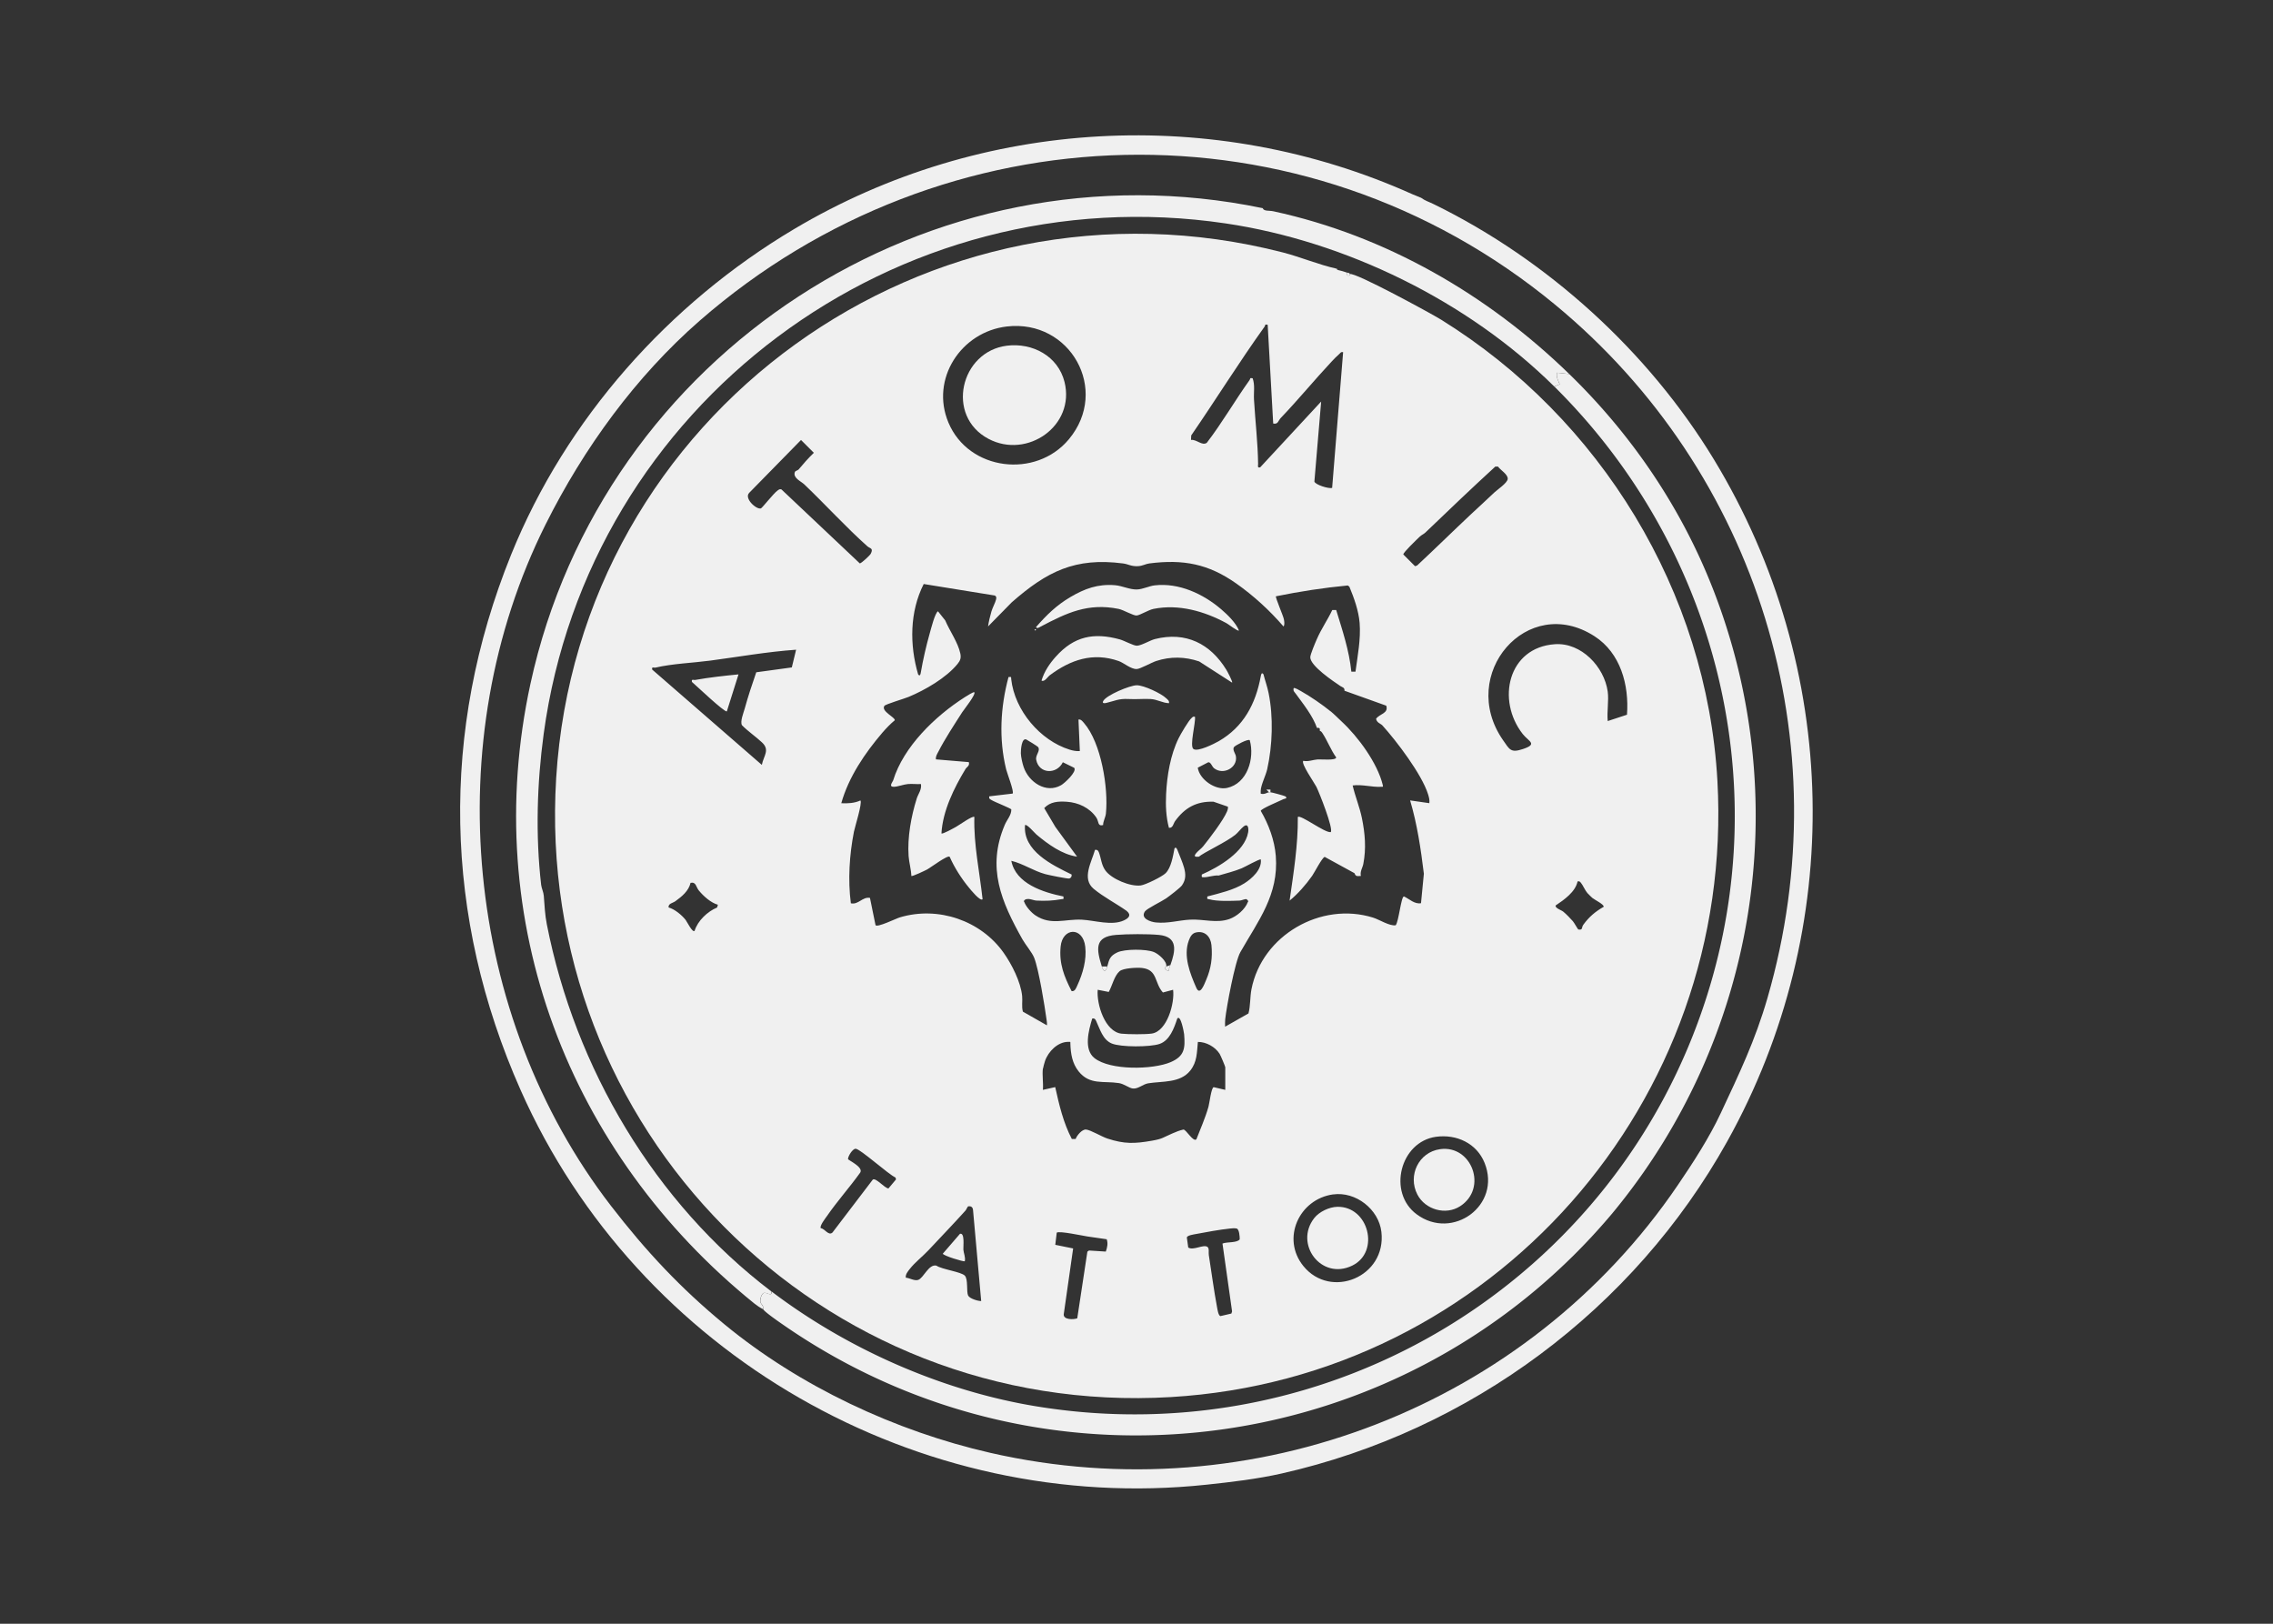
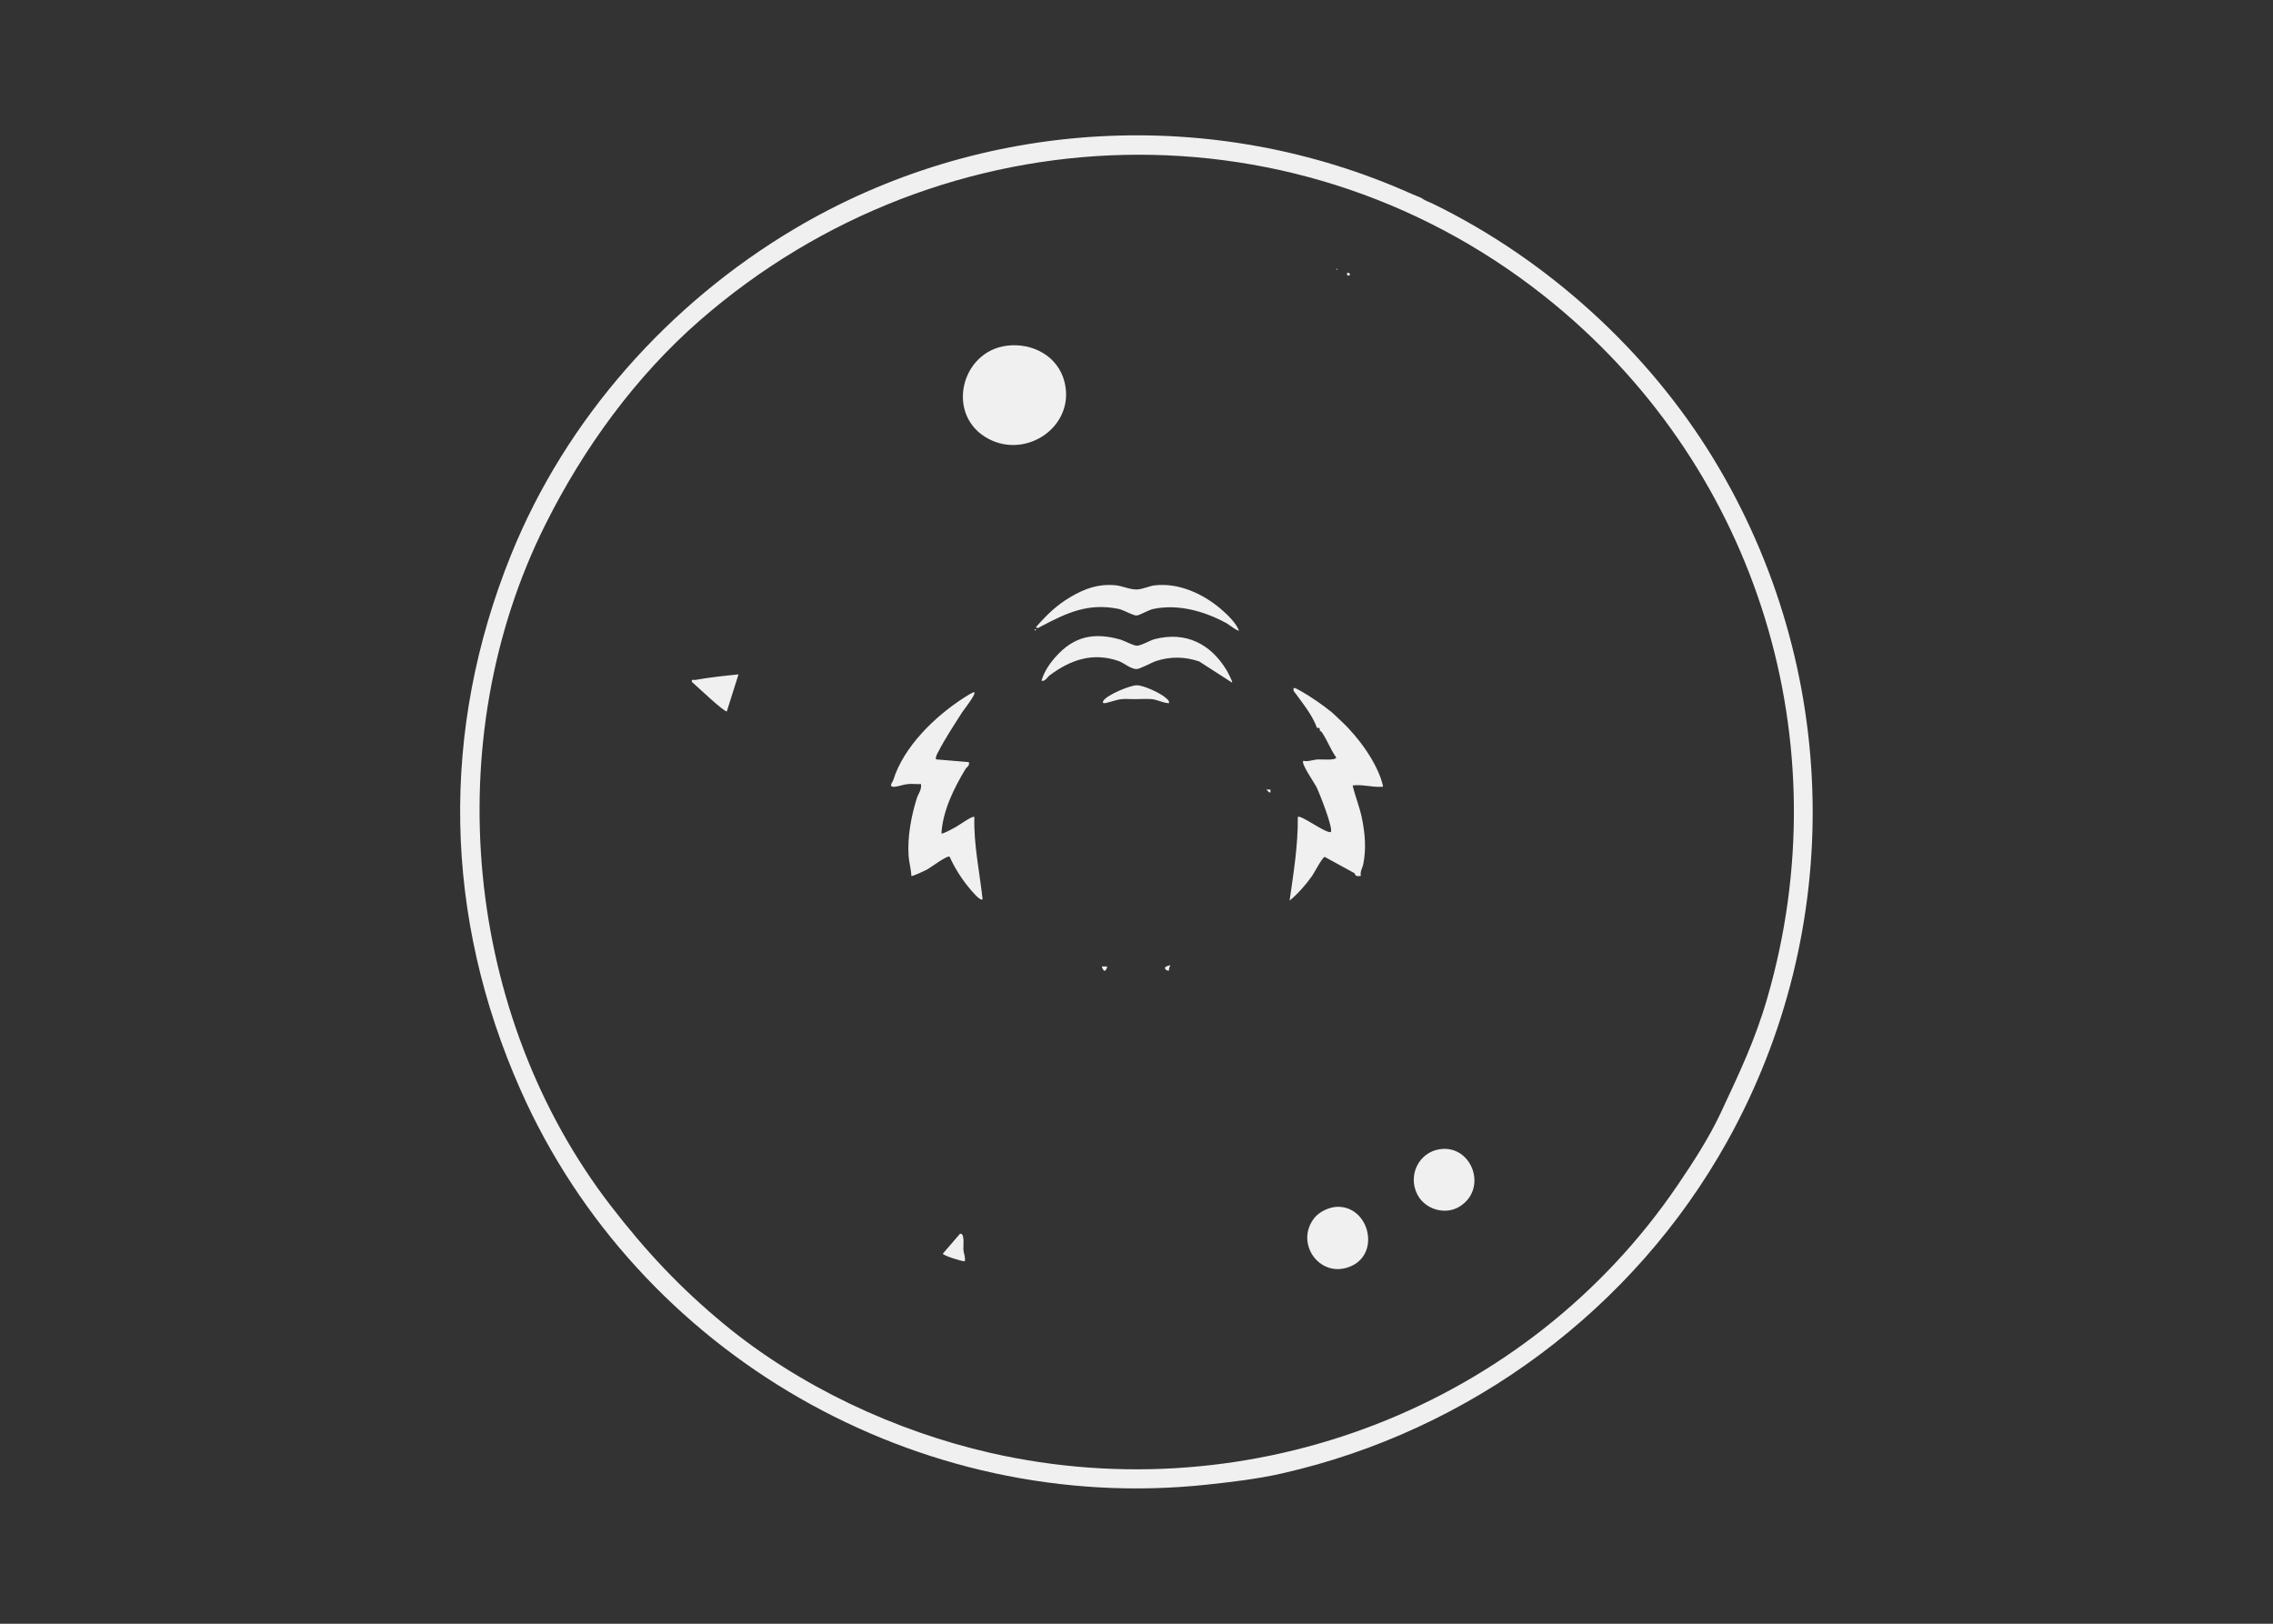
<svg xmlns="http://www.w3.org/2000/svg" width="420" height="300">
  <rect width="100%" height="100%" fill="#333333" stroke="none" />
-   <path d="M262.55 36.52c.8.59 1.46.75 2.43 1.23 20.97 10.27 39.56 27.14 51.69 47.1 23.43 38.57 24.41 86.69 2.47 126.06-17.24 30.94-47.44 53.45-82.31 61.33-4.46 1.01-9.29 1.58-13.89 2.07-53.25 5.67-105.07-24.09-126.73-72.88-14.24-32.08-14.95-66.33-1.77-98.94 10.15-25.11 29.12-46.39 52.3-60.17 34.61-20.58 77.53-22.93 114.25-6.43.35.16 1.47.58 1.53.63zm24.81 19.78c-46.49-38.4-112.97-36.4-158.07 2.95-11.81 10.31-21.42 23.52-28.49 37.67-19.94 39.89-14.97 90.79 12.11 125.89 6.49 8.41 12.87 15.21 20.95 21.87 13.89 11.44 31.54 19.73 49.16 23.75 48.47 11.06 99.24-8.64 126.97-49.42 2.87-4.21 5.86-8.84 7.97-13.35 3.43-7.34 6.33-13.34 8.63-21.27 13.67-47.19-1.74-97.12-39.23-128.09z" fill="#f0f0f0" />
-   <path d="M141.02 241.89c-.55-.26-1.12-.64-1.59-1.02-34.34-27.71-50.93-70.79-41.41-114.56 13.27-61 73.88-100.59 135.3-87.85.21.61 1.16.4 1.99.58 20.74 4.49 39.58 15.4 54.66 30.07l-2.28-.25c-.16.85.22 1.41.51 2.15l-1.02.39c-15.92-15.76-38.51-26.83-60.7-30.12-60.97-9.04-117.78 33.48-126.02 94.32-1.24 9.16-1.52 18.68-.47 27.87.08.67.44 1.34.49 2.04.15 1.82.2 3.43.56 5.26 5.23 26.61 19.93 51.46 41.48 67.83.15 1.06-.88.14-1.36.27-.46.13-.75 1.16-.68 1.62.05.36.36.55.46.83.09.23.02.48.05.57z" fill="#f0f0f0" />
-   <path d="M289.98 69.12c11.47 11.15 20.6 24.55 26.47 39.52a115.09 115.09 0 0 1-18.62 115.64c-37.86 44.98-103.86 54.37-152.73 20.75-.73-.5-3.86-2.64-4.08-3.14-.04-.09.03-.35-.05-.57-.11-.28-.41-.47-.46-.83-.07-.46.21-1.49.68-1.62.47-.13 1.51.79 1.36-.27 14.05 10.66 31.59 18.41 49.04 21.25 54.54 8.88 107.14-23.33 123.79-75.78 12.71-40 1.47-83.32-28.19-112.67l1.02-.39c-.29-.74-.67-1.3-.51-2.15l2.28.25z" fill="#f0f0f0" />
-   <path d="M246.91 49.62c0 .15.12.22.25.25.66.14 1.14.3 1.77.51-.06.37-.02.67.38.51.18-.07.12-.25.13-.25.92-.39 14.96 7.26 16.81 8.4 29.5 18.27 49.14 50.28 51.09 85.2 3.31 59.25-41.56 110.35-100.95 113.88-64.82 3.85-117.61-49.69-113.62-114.38 4.16-67.32 68.84-113.94 134.31-97.09 3.24.84 6.65 2.28 9.82 2.97zM234.24 60c-.6-.14-.41.1-.56.33-4.71 6.57-9 13.47-13.57 20.12l-.04.83c1.04-.14 2.05 1.15 2.92.53 2.85-3.71 5.19-7.8 7.91-11.6.16-.22-.03-.46.56-.32.46 1.27.17 2.61.25 3.93.23 3.93.71 7.97.76 11.9 0 .38-.18.73.38.63l11.27-12.16-1.25 14.78c.16.58 2.59 1.36 3.28 1.18l2.03-25.08c-.43-.11-.5.17-.76.38-.45.38-.99.95-1.4 1.39-3.18 3.4-6.14 7.02-9.37 10.39-.46.48-.48 1.22-1.39 1.02l-1.02-18.24zm-48.19.32c-8.46.98-14.19 9.69-10.8 17.76 3.75 8.92 16.16 10.4 22.26 3.07 7.61-9.14.21-22.19-11.46-20.83zm-38.52 26.46c.9-1.08 1.82-2.13 2.85-3.12l-2.37-2.37-9.54 9.73c-1.08.99 1.27 3.17 2.13 2.91.22-.06 2.38-2.83 3.06-3.29.26-.17.36-.33.73-.22l14.48 13.67c.29 0 1.88-1.49 2.03-1.79.53-1.06-.13-.93-.64-1.38-3.99-3.56-7.75-7.71-11.64-11.42-.62-.59-2.11-1.18-1.76-2.25.1-.31.53-.31.66-.48zm128.59 4.21c.55-.52 2.4-1.75 2.47-2.49.08-.85-1.32-1.62-1.79-2.29h-.51c-4.38 4.01-8.63 8.08-12.91 12.18-.31.3-.72.45-1.03.75-.52.5-3.05 2.9-3.05 3.3l2.17 2.17.38-.13c3.33-3.1 6.56-6.28 9.87-9.39 1.45-1.36 2.97-2.73 4.39-4.09zm-27.69 36.65c.06-.64-.4-.64-.76-.89-1.31-.88-5.56-3.72-5.56-5.31 0-.54.92-2.69 1.21-3.35.81-1.88 2-3.57 2.85-5.38h.73c1.14 3.73 2.4 7.47 2.8 11.39h.76c.4-2.96 1-5.99.77-9-.18-2.26-1.04-4.64-1.9-6.71l-.29-.22c-4.46.42-8.89 1.11-13.27 2-.17.15 1.33 3.56 1.46 4.23.07.36.19 1.06-.07 1.34-2.56-2.97-5.54-5.7-8.76-7.96-5.11-3.59-9.74-4.49-16.05-3.68-.68.09-1.19.45-2.03.5-1.32.08-1.8-.37-2.81-.5-8.87-1.15-14.06 1.49-20.55 7.17l-4.39 4.47c.13-.93.37-1.89.63-2.79.2-.69.74-1.67.85-2.2.07-.32.09-.52-.21-.72l-13.16-2.13c-2.6 5.13-2.63 11.25-1.03 16.7.34.44.45-.04.5-.38.4-2.33 1-4.95 1.65-7.23.22-.77.97-3.78 1.52-4.05l1.34 1.69c.81 1.92 2.35 4.06 2.78 6.08.18.83.02 1.31-.5 1.95-2.09 2.57-5.99 4.83-9.08 6.11-.74.31-4.24 1.34-4.44 1.64-.69 1 2.07 2.14 1.91 2.67-.78.64-1.6 1.49-2.28 2.28-3.25 3.8-6.24 8.21-7.6 13.04 1.21.06 2.43 0 3.54-.51.38.45-1.02 4.87-1.2 5.77-.84 4.29-1.13 8.9-.57 13.23 1.39.32 2.13-1.24 3.53-1l1.03 5.05c.35.46 3.79-1.24 4.5-1.45 7.12-2.13 14.99.62 19.17 6.54 1.51 2.14 3.15 5.36 3.42 7.98.1.96-.13 1.96.14 2.9l4.44 2.53c.04-.36-.02-.71-.07-1.07-.35-2.56-1.43-9.23-2.28-11.4-.39-1-1.59-2.39-2.17-3.41-3.91-6.97-6.64-13.24-3.27-21.16.4-.95 1.23-1.79 1.21-2.84-.03-.2-3.09-1.39-3.63-1.73-.32-.2-.54-.23-.44-.7l4.31-.51c.33-.3-1.03-3.78-1.2-4.5-1.37-5.62-1.05-11.47.44-17.03.61-.03.45-.08.5.38.64 5.8 5.36 11.34 10.79 13.03.61.19 1.25.31 1.89.27l-.25-5.83c.47-.08.74.33 1.01.63 3.19 3.65 4.54 12.02 4.06 16.72-.08.77-.51 1.38-.52 2.15-1.07.26-.74-.64-1.26-1.4-1.23-1.81-3.33-2.77-5.45-2.91-1.56-.1-3.04-.03-4.17 1.17l2.06 3.48 4.01 5.49c-2.77-.39-5.36-2.3-7.47-4.05-.31-.25-1.86-2.09-2.15-1.77-.4 4.77 5 7.36 8.61 9.12.07.32-.11.64-.41.74-.28.09-3.86-.64-4.46-.81-2.19-.6-4.13-1.95-6.27-2.46.81 4.24 5.92 5.84 9.63 6.59.05.63.05.42-.38.5-1.52.29-3.01.34-4.57.26-.65-.03-1.27-.44-2-.24-.13.04-.51.33-.29.49.32.88 1.3 1.97 2.08 2.49 2.86 1.91 5.51.62 8.59.79 2.33.12 5.49 1.16 7.72.14.93-.43 1.47-.99.51-1.78-1.92-1.36-4.28-2.57-6.07-4.06-2.26-1.89-.39-4.93.24-7.2.38-.07.57.08.71.43.43 1.09.44 2.29 1.2 3.36 1.13 1.59 4.62 3.04 6.56 2.78.89-.12 3.94-1.62 4.58-2.26 1.03-1.02 1.37-3.18 1.64-4.57.25-.37.45.05.56.32.37.98.95 2.28 1.21 3.22.33 1.21.36 2.2-.39 3.28-.3.44-2.36 2.01-2.92 2.4-.76.53-3.56 1.88-3.92 2.41-.9 1.31 1.06 1.95 2.03 2.04 2.23.22 4.2-.41 6.33-.52 2.48-.13 4.83.72 7.23-.11 1.36-.47 2.93-1.79 3.43-3.16.23-.14-.2-.49-.27-.51-.3-.07-.85.24-1.26.26-1.62.06-4.11.17-5.6-.24-.4-.11-.41.08-.36-.52 2.23-.59 4.86-1.18 6.83-2.42 1.44-.91 3.28-2.57 3.05-4.42-.16-.18-3.06 1.45-3.55 1.64-1.34.55-2.85.92-4.24 1.33-.91-.08-1.88.32-2.72.32-.5 0-.41-.03-.39-.51 3.1-1.35 7.93-4.18 8.56-7.78.11-.62.05-1.79-.84-1.09-.53.42-.98 1.08-1.52 1.52-1.59 1.32-6.03 3.37-6.71 4.05-.37.03-1.1.14-.64-.51.33-.47 1-.91 1.39-1.39 1.21-1.5 3.73-4.8 4.43-6.47.12-.29.19-.54.15-.86l-2.66-.92c-3.14-.1-5.29 1.1-7.09 3.57-.34.47-.4 1.34-1.15 1.25-.54-2.03-.62-4.11-.52-6.22.16-3.44.8-7.26 2.32-10.34.37-.76 1.83-3.24 2.37-3.71.22-.19.28-.33.64-.25.18 1.06-1.05 5.44-.27 5.97.81.55 3.81-.97 4.66-1.45 4.58-2.64 6.83-6.88 7.77-11.99.06-.32.16-.83.5-.37.3 1.16.72 2.31.95 3.48.9 4.4.72 9.67-.26 14.06-.25 1.13-1.19 2.96-1.2 3.99v.51c.59.25 1.26-.22 1.52-.25.08-.01.17 0 .25 0 .26 0 2.67.67 2.79.76.52.41-.21.44-.37.52-.66.34-4.09 1.74-4.18 2.16 1.46 2.5 2.55 5.41 2.78 8.33.57 7.2-3.27 12-6.55 17.78-1 1.75-2.54 10.05-2.8 12.4-.05.46-.02.92-.02 1.37l4.32-2.45c.38-1.43.27-2.98.55-4.46 1.95-9.99 12.86-16.26 22.49-13.24 1.17.37 3.04 1.59 4.16 1.41.57-.67 1-5.32 1.53-5.33 1.03.48 1.95 1.47 3.15 1.25l.53-5.44c-.56-4.58-1.23-9.12-2.54-13.55l3.55.51c.08-.61-.07-1.09-.24-1.66-1.14-3.65-5.81-9.81-8.44-12.71-.29-.32-1.04-.48-1.16-1.22.65-.93 2.34-.98 1.88-2.42l-7.74-2.77zm48.64.13c.23 1.64-.17 3.75 0 5.45l3.56-1.17c.41-5.49-1.18-11.39-6-14.5-12.4-8-25.34 7.05-16.91 19.19 1.23 1.78 1.44 2.39 3.65 1.66 2.86-.94 1.09-1.4 0-2.78-4.9-6.25-2.74-16.01 5.95-16.6 4.87-.33 9.11 4.17 9.75 8.75zm-149.97-7.73c-5.32.37-10.57 1.31-15.85 2.01-3.22.43-6.98.56-10.11 1.29-.35.08-.74-.24-.63.37l20.26 17.61c.33-1.7 1.56-2.75 0-4.18-1.15-1.07-2.57-2.03-3.68-3.16-.35-.69.28-2.23.51-3.04.62-2.26 1.37-4.51 2.14-6.73l6.57-.9.79-3.26zm51.39 21.82l-2.1-1.03c-1.13 2.3-4.42 2.18-4.92-.45-.18-.91.84-1.65.35-2.36-.07-.11-1.96-1.29-2.16-1.38-.89-.41-1.05 1.93-1.03 2.54.02.68.29 1.88.52 2.54.93 2.78 4.13 4.96 6.92 3.35.63-.36 2.94-2.47 2.43-3.2zm32.45-5.09c-.27-.35-2.72.97-2.92 1.25-.35.49.27 1.2.35 1.72.33 2.07-2.28 3.52-4.01 2.22-.44-.33-.62-1.2-1.11-1.12l-1.93 1c.31 2.16 3.23 4.2 5.39 3.74 3.78-.8 5.15-5.49 4.22-8.81zm62.41 28.28c-.48-.55-.86-1.51-1.23-1.94-.21-.24-.27-.33-.62-.26-.4 1.93-2.48 3.39-4.05 4.44-.14.5 1.03.84 1.4 1.14.51.41 1.34 1.26 1.78 1.77.28.32.92 1.52 1.01 1.53.9.14.55-.36.91-.86 1.06-1.46 2.2-2.43 3.77-3.33.13-.43-1.67-1.29-2.09-1.64-.15-.12-.74-.71-.86-.85zm-160.69 2.11c-1.3-.35-2.7-1.61-3.55-2.66-.51-.62-.48-1.61-1.51-1.39-.35 1.51-1.61 2.53-2.81 3.4-.48.35-1.34.41-1.25 1.15 1.11.3 2.43 1.39 3.15 2.3.23.3 1.29 2.46 1.66 2.01.57-1.85 2.37-3.56 4.15-4.3l.15-.51zm65.36 15.96c.63.09.84-.62 1.06-1.09 1-2.16 1.73-4.72 1.45-7.12-.43-3.75-4.2-3.56-4.55-.03-.31 3.15.64 5.52 2.03 8.24zm22.97-10.84c-.76.17-1.06.8-1.32 1.47-1.07 2.85.22 6.12 1.38 8.75.68 1.55 1.48-.65 1.83-1.48.9-2.1 1.19-4.09.97-6.39-.15-1.57-1.21-2.72-2.87-2.35zm-17.4 6.28c.33 1.04.72 1.11 1.01 0 .34-1.29.48-1.94 1.84-2.59 1.39-.66 5.34-.65 6.78-.07.83.34 2.45 1.69 2.28 2.66 0 .03-.3.15-.24.35.09.29.45.49.75.41-.06-.39.13-.68.25-1.01.95-2.61 1.47-5.25-2.15-5.58-2.09-.19-5.76-.17-7.87 0-4.08.31-3.63 2.68-2.65 5.84zm13.17 4.31l-1.88.5c-1.61-1.78-.94-4.19-3.84-4.53-.95-.11-3.51.02-4.17.6-.99.86-1.36 2.7-2 3.83l-2.04-.4c-.23 2.65 1.33 7.78 4.42 8.11 1.21.13 4.41.15 5.57-.02 2.84-.42 4.27-5.66 3.94-8.1zm.77 5.32c-.58 1.75-1.38 4.05-3.29 4.69-1.74.59-7.12.61-8.8-.08-1.7-.7-2.19-2.69-2.91-4.19-.16-.34-.3-.51-.71-.43-.65 2.14-1.63 5.69.41 7.31 2.9 2.3 10.79 2.16 14.1.74 2.53-1.09 2.69-2.55 2.47-5.14-.03-.31-.63-3.72-1.27-2.91zm-24.83 9.24c-.15 1.22.11 2.67 0 3.93l2.28-.51c.73 3.29 1.5 6.59 3.07 9.59h.7c.23-.66 1.18-1.81 1.92-1.75.84.07 2.88 1.31 3.94 1.66 3.17 1.04 5.05.96 8.26.4 2.02-.36 1.97-.57 3.73-1.33.65-.28 1.39-.59 2.08-.73.52.03 1.83 2.41 2.39 1.79.77-1.98 1.65-3.96 2.23-6.01.18-.65.51-3.51.96-3.61l2.14.5v-4.18c0-.14-.87-2.22-1.05-2.49-.83-1.29-2.48-2.2-4.01-2.19-.2 1.98-.12 3.68-1.41 5.3-1.87 2.34-5.16 1.92-7.78 2.35-.99.17-1.85 1.07-2.83.96-.69-.08-1.62-.85-2.56-1-2.85-.45-5.4.41-7.46-2.17-1.17-1.47-1.46-3.23-1.52-5.07-.02-.44.1-.38-.38-.38-1.94-.02-3.72 1.79-4.31 3.55-.09.26-.35 1.2-.37 1.4zm72.64 12.6c-6.62.91-9.01 10.31-3.56 14.33 6.61 4.9 15.69-1.66 12.54-9.5-1.46-3.63-5.18-5.35-8.98-4.83zm-113.66 16.89c.74.09 1.4 1.46 2.14.8l7.46-9.79c.59-.36 2.11 1.54 2.88 1.65l1.4-1.67-.09-.35c-1.3-.57-6.52-5.31-7.37-5.32-.55-.01-1.39 1.32-1.41 1.9.02.22 2.89 1.47 2.26 2.5-1.96 2.74-4.24 5.27-6.15 8.04-.29.41-1.41 1.84-1.14 2.24zm94.66-6.25c-6.3.87-9.63 8.16-5.51 13.24 5.05 6.23 15.38 2.02 14.42-6.31-.49-4.19-4.75-7.5-8.91-6.92zm-65.04 19.7l-1.51-16.85c-.07-.51-.36-.71-.89-.64-.11.02-.34.6-.5.78-2.22 2.47-4.59 4.92-6.85 7.34-1.04 1.11-2.52 2.26-3.42 3.42-.37.47-.85 1.02-.76 1.64.73.06 1.59.64 2.29.41 1-.34 1.92-2.95 3.35-2.64 1.05.71 4.56 1.14 5.26 1.85.65.65.27 2.99.62 3.69.29.56 1.77 1.01 2.41 1.01zm44.6-10.62c.81-.33 2.69-.09 3.17-.77.01-.52-.08-1.86-.56-2-.41-.08-.81-.05-1.22 0-1.87.19-4.44.66-6.33 1.02-.42.08-1.58.24-1.66.63l.26 1.86c.93.61 2.79-.63 3.54-.12.39.26.18 1.05.26 1.51.5 3.18.93 6.47 1.52 9.62.08.42.24 1.58.63 1.66l2.02-.47.13-.4-1.77-12.52zm-21.57 1.48c.26-.72.44-1.53.16-2.27l-3.54-.51c-.94-.14-5.19-1.07-5.69-.71l-.27 2.25 3.3.67-1.74 12.19c-.05 1 1.79.98 2.5.72l1.87-12.32.3-.21 3.12.2z" fill="#f0f0f0" />
+   <path d="M262.55 36.52c.8.59 1.46.75 2.43 1.23 20.97 10.27 39.56 27.14 51.69 47.1 23.43 38.57 24.41 86.69 2.47 126.06-17.24 30.94-47.44 53.45-82.31 61.33-4.46 1.01-9.29 1.58-13.89 2.07-53.25 5.67-105.07-24.09-126.73-72.88-14.24-32.08-14.95-66.33-1.77-98.94 10.15-25.11 29.12-46.39 52.3-60.17 34.61-20.58 77.53-22.93 114.25-6.43.35.16 1.47.58 1.53.63m24.81 19.78c-46.49-38.4-112.97-36.4-158.07 2.95-11.81 10.31-21.42 23.52-28.49 37.67-19.94 39.89-14.97 90.79 12.11 125.89 6.49 8.41 12.87 15.21 20.95 21.87 13.89 11.44 31.54 19.73 49.16 23.75 48.47 11.06 99.24-8.64 126.97-49.42 2.87-4.21 5.86-8.84 7.97-13.35 3.43-7.34 6.33-13.34 8.63-21.27 13.67-47.19-1.74-97.12-39.23-128.09z" fill="#f0f0f0" />
  <path d="M249.44 50.63s.05.18-.13.25c-.4.16-.44-.14-.38-.51.18.06.39.02.51.25zm-2.28-.76c-.13-.03-.25-.1-.25-.25.13.03.25.1.25.25zM204.6 178.56c-.29 1.11-.69 1.04-1.01 0h1.01zm11.66-.25c-.12.33-.31.62-.25 1.01-.29.07-.66-.12-.75-.41-.06-.19.24-.31.24-.35l.76-.25zm18.24-31.92l-.51-.51h.76v.51c-.08 0-.17-.01-.25 0zm11.4-14.95c.52.42 1.46 1.36 2.03 1.89 3.03 2.81 6.58 7.64 7.57 11.68.11.46 0 .34-.36.36-1.71.08-3.44-.48-5.2-.25.47 2.03 1.29 3.97 1.71 6.02.58 2.87.82 5.59.26 8.49-.14.72-.64 1.38-.45 2.21-.69.03-.93.15-1.18-.51l-5.5-3.01c-.47.1-1.9 2.9-2.33 3.51-1.16 1.64-2.61 3.3-4.16 4.57.73-5.13 1.57-10.26 1.52-15.45.5-.51 4.99 2.97 6.08 2.79.55-.56-2.11-7.3-2.65-8.37-.37-.74-2.91-4.34-2.42-4.8.93.2 1.82-.21 2.66-.26.62-.04 3.41.24 3.42-.37-.99-1.37-1.65-3.16-2.57-4.53-.15-.23-.22-.29-.47-.41.09-.45-.07-.58-.51-.51-.79-2.25-2.5-4.37-3.93-6.33-.25-.35-.5-.46-.38-1.02.16-.16 1.1.41 1.35.55 1.75.98 3.98 2.52 5.49 3.75zm-65.87-3.55c.36.37-1.92 3.22-2.24 3.71-1.43 2.24-3.2 4.92-4.39 7.26-.24.47-.54.88-.46 1.44l6.08.51c.19.71-.37.86-.62 1.28-2.13 3.52-4.21 7.74-4.44 11.89.19.2 2.31-1 2.71-1.22.53-.29 3.07-2.12 3.37-1.82-.14 5.12.97 10.13 1.52 15.2-.43.46-2.23-1.79-2.53-2.15-1.38-1.67-2.69-3.73-3.55-5.69-.35-.39-3.54 2-4.12 2.32-.36.2-2.84 1.38-2.96 1.22-.04-1.18-.43-2.52-.51-3.67-.24-3.49.47-7.35 1.51-10.66.25-.8.95-1.63.77-2.65-.79.05-1.63-.07-2.41 0s-1.85.48-2.55.51c-1.12.04-.25-.91-.17-1.19 1.91-6.22 7.74-11.87 13.25-15.38.26-.16 1.63-1.04 1.75-.9zm47.63-1.77l-6.09-3.92c-2.63-.88-5.26-.94-7.91-.08-.9.29-2.92 1.45-3.6 1.49-1.08.06-2.42-1.16-3.36-1.48-4.76-1.66-8.88-.23-12.71 2.62-.43.32-.99 1.31-1.54.99.51-1.68 1.49-3.14 2.66-4.44 3.35-3.73 6.98-4.49 11.79-3.17.87.24 2.52 1.17 3.16 1.17.82 0 2.46-1.01 3.35-1.23 5.71-1.43 10.23.85 13.2 5.69.19.31 1.2 2.21 1.06 2.36zm1.26-9.63c-.21.2-1.93-1.16-2.31-1.36-4.05-2.2-8.84-3.57-13.47-2.63-.94.19-2.49 1.17-3.11 1.22s-2.42-1.03-3.33-1.22c-5.68-1.15-9.59.74-14.37 3.25-.24.13-.71.48-.9.11 1.94-2.22 3.79-4.04 6.36-5.55 2.66-1.56 5.06-2.44 8.22-2.19 1.36.11 2.72.82 4.05.79 1.11-.03 2.25-.64 3.31-.76 4.48-.51 8.95 1.57 12.27 4.41 1.18 1.01 2.74 2.52 3.29 3.93zM216 129.92c-1.22-.04-2.13-.7-3.41-.77-1.34-.07-2.56.08-4.06 0-1.85-.1-2.5.34-4.11.72-.3.07-.81.13-.58-.33.54-1.09 4.96-2.93 6.21-2.93 1.31 0 4.5 1.49 5.45 2.41.27.26.59.45.5.89zm-24.7-13.68c.16 0 .16.25 0 .25s-.16-.25 0-.25zm-5.25-52.37c4.74-.58 9.45 1.91 10.65 6.7 2.02 8.09-6.89 14.3-14.05 10.51-7.99-4.23-5.19-16.15 3.41-17.21zm-49.59 60.73l-2.16 6.84c-.53.11-5.63-4.75-6.45-5.45-.11-.62.29-.3.64-.37 2.63-.47 5.31-.76 7.97-1.02zm110.62 98.37c5.8-.15 7.99 8.32 2.79 10.86-5.71 2.79-10.79-3.99-7.02-8.79.92-1.17 2.76-2.03 4.23-2.07zm19.02-10.65c5.82-.82 8.87 7.19 3.7 10.54-2.67 1.73-6.46.63-7.9-2.16-1.82-3.51.24-7.83 4.2-8.38zm-87.84 20.7c-.15.15-3.95-1.01-4.05-1.39l3.17-3.67c.93-.27.59 2.33.63 2.92.05.69.43 1.39.26 2.15z" fill="#f0f0f0" />
</svg>